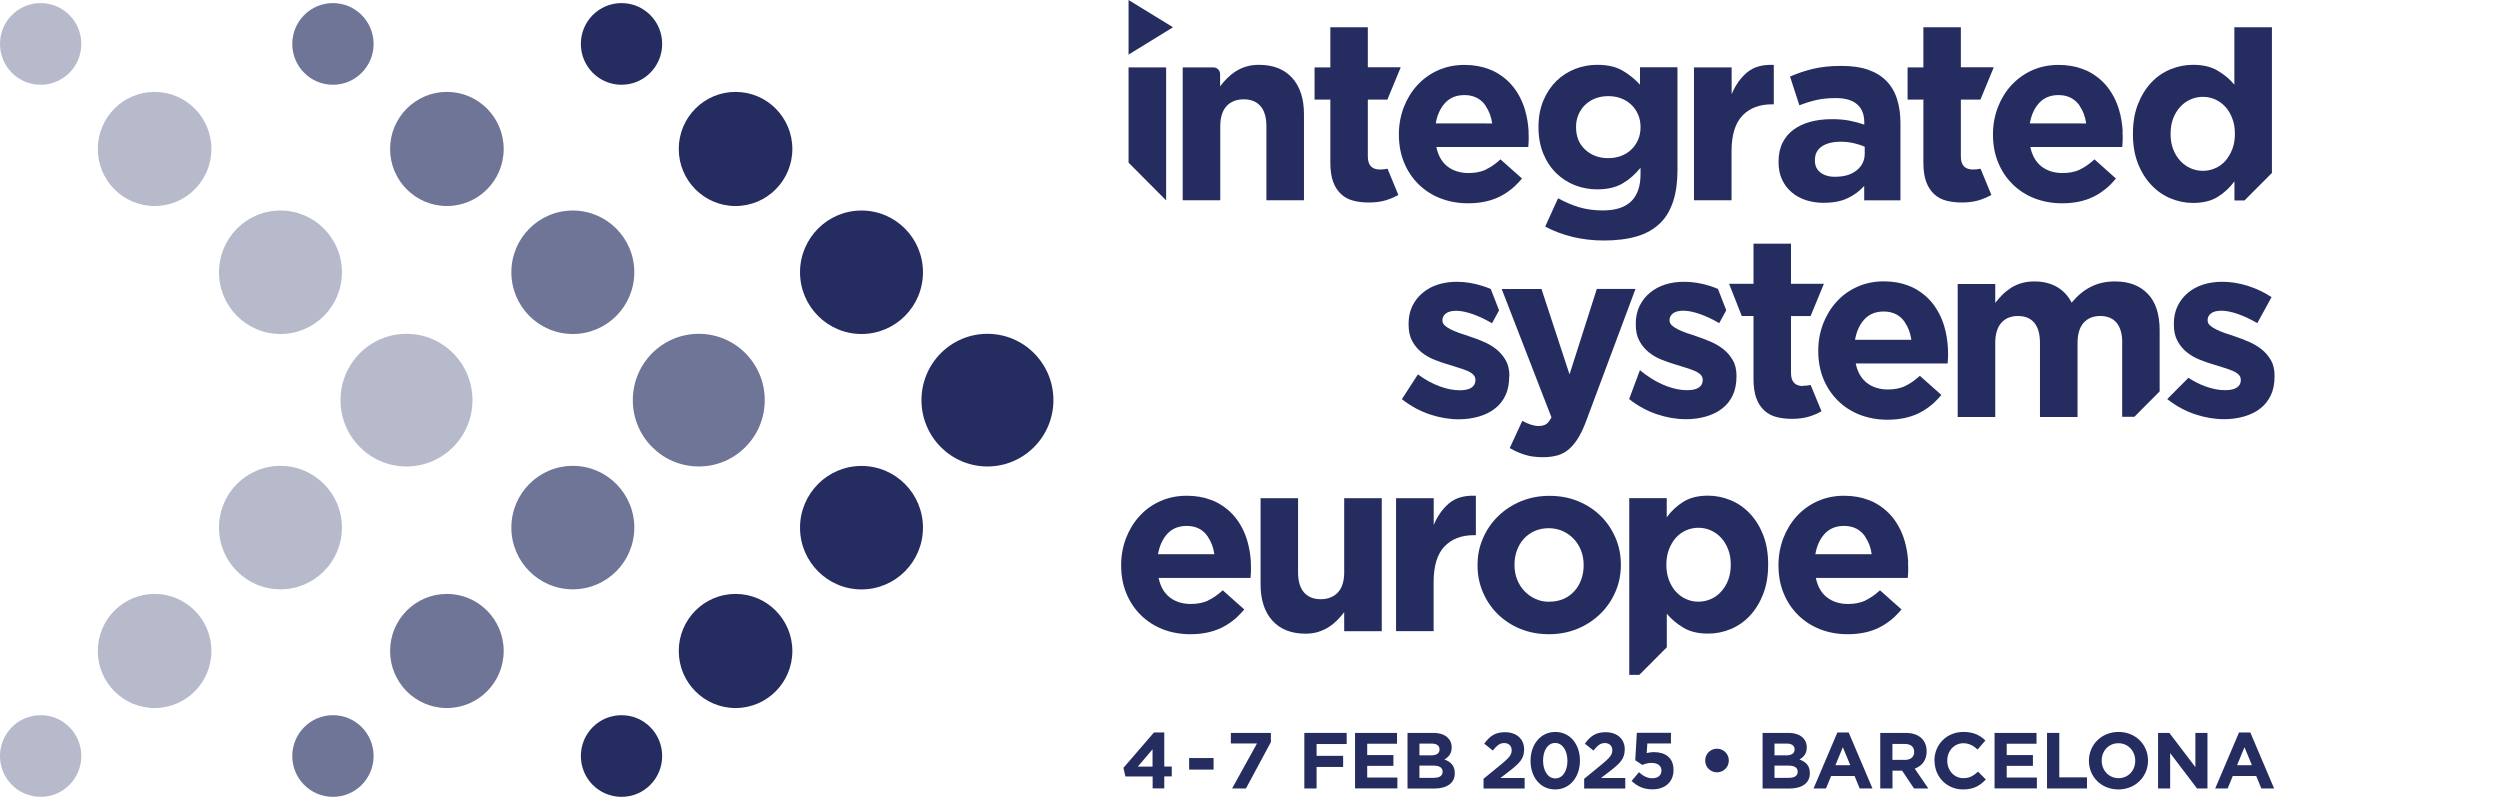
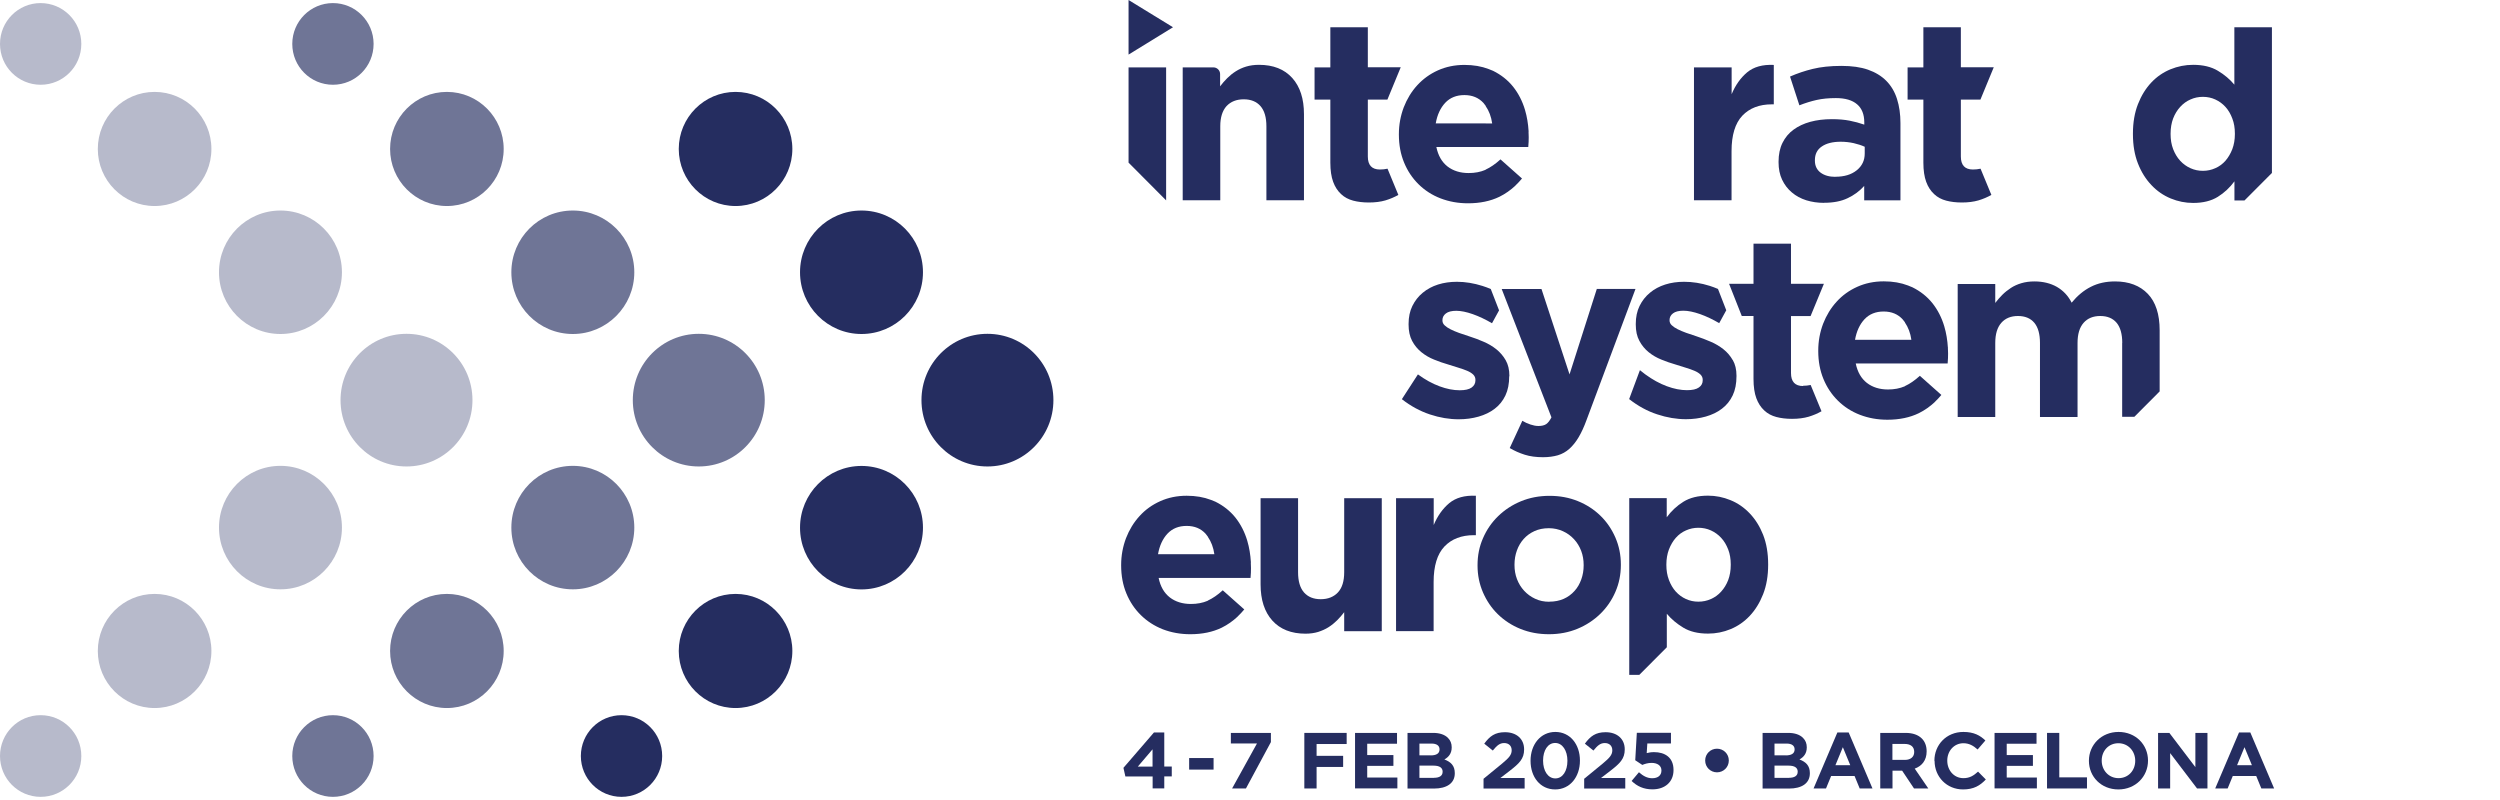
<svg xmlns="http://www.w3.org/2000/svg" id="Layer_1" viewBox="0 0 283.46 90.71">
  <defs>
    <style>.cls-1{opacity:.33;}.cls-2{opacity:.66;}.cls-3{fill:#252d60;stroke-width:0px;}</style>
  </defs>
  <g class="cls-2">
    <path class="cls-3" d="m37.75.35c-2.54,0-4.61,2.07-4.61,4.63s2.06,4.63,4.61,4.63,4.61-2.07,4.61-4.63S40.29.35,37.75.35" />
  </g>
  <g class="cls-2">
    <path class="cls-3" d="m50.67,10.42c-3.56,0-6.44,2.9-6.44,6.47s2.88,6.47,6.44,6.47,6.44-2.9,6.44-6.47-2.88-6.47-6.44-6.47" />
  </g>
  <g class="cls-2">
    <path class="cls-3" d="m64.95,23.87c-3.85,0-6.97,3.13-6.97,7s3.12,7,6.97,7,6.97-3.14,6.97-7-3.12-7-6.97-7" />
  </g>
  <g class="cls-2">
    <path class="cls-3" d="m79.23,37.85c-4.13,0-7.48,3.36-7.48,7.52s3.35,7.52,7.48,7.52,7.48-3.36,7.48-7.52-3.35-7.52-7.48-7.52" />
  </g>
  <g class="cls-2">
    <path class="cls-3" d="m37.75,81.09c-2.54,0-4.61,2.07-4.61,4.63s2.06,4.63,4.61,4.63,4.61-2.07,4.61-4.63-2.06-4.63-4.61-4.63" />
  </g>
  <g class="cls-2">
    <path class="cls-3" d="m50.67,67.34c-3.56,0-6.44,2.9-6.44,6.47s2.88,6.47,6.44,6.47,6.44-2.9,6.44-6.47-2.88-6.47-6.44-6.47" />
  </g>
  <g class="cls-2">
    <path class="cls-3" d="m64.95,52.82c-3.85,0-6.97,3.13-6.97,7s3.12,7,6.97,7,6.97-3.14,6.97-7-3.12-7-6.97-7" />
  </g>
  <g class="cls-1">
    <path class="cls-3" d="m4.6.35C2.06.35,0,2.42,0,4.98s2.06,4.63,4.61,4.63,4.61-2.07,4.61-4.63S7.15.35,4.6.35" />
  </g>
  <g class="cls-1">
    <path class="cls-3" d="m17.53,10.42c-3.56,0-6.44,2.9-6.44,6.47s2.88,6.47,6.44,6.47,6.44-2.9,6.44-6.47-2.88-6.47-6.44-6.47" />
  </g>
  <g class="cls-1">
    <path class="cls-3" d="m31.8,23.87c-3.85,0-6.97,3.13-6.97,7s3.12,7,6.97,7,6.97-3.14,6.97-7-3.12-7-6.97-7" />
  </g>
  <g class="cls-1">
    <path class="cls-3" d="m46.09,37.85c-4.13,0-7.48,3.36-7.48,7.52s3.35,7.52,7.48,7.52,7.48-3.36,7.48-7.52-3.35-7.52-7.48-7.52" />
  </g>
  <g class="cls-1">
    <path class="cls-3" d="m4.6,81.09C2.06,81.09,0,83.16,0,85.72s2.06,4.63,4.61,4.63,4.61-2.07,4.61-4.63-2.06-4.63-4.61-4.63" />
  </g>
  <g class="cls-1">
    <path class="cls-3" d="m17.53,67.34c-3.56,0-6.44,2.9-6.44,6.47s2.88,6.47,6.44,6.47,6.44-2.9,6.44-6.47-2.88-6.47-6.44-6.47" />
  </g>
  <g class="cls-1">
    <path class="cls-3" d="m31.8,52.82c-3.85,0-6.97,3.13-6.97,7s3.12,7,6.97,7,6.97-3.14,6.97-7-3.12-7-6.97-7" />
  </g>
-   <path class="cls-3" d="m75.08,4.98c0,2.56-2.06,4.63-4.61,4.63s-4.61-2.07-4.61-4.63,2.06-4.63,4.61-4.63,4.61,2.07,4.61,4.63" />
  <path class="cls-3" d="m89.84,16.89c0,3.57-2.88,6.47-6.44,6.47s-6.44-2.9-6.44-6.47,2.88-6.47,6.44-6.47,6.44,2.9,6.44,6.47" />
  <path class="cls-3" d="m104.65,30.87c0,3.87-3.12,7-6.97,7s-6.97-3.14-6.97-7,3.12-7,6.97-7,6.97,3.13,6.97,7" />
  <path class="cls-3" d="m119.44,45.37c0,4.15-3.35,7.52-7.48,7.52s-7.48-3.36-7.48-7.52,3.35-7.52,7.48-7.52,7.48,3.36,7.48,7.52" />
  <path class="cls-3" d="m75.08,85.72c0-2.56-2.06-4.63-4.61-4.63s-4.61,2.07-4.61,4.63,2.06,4.63,4.61,4.63,4.61-2.07,4.61-4.63" />
  <path class="cls-3" d="m89.84,73.81c0-3.57-2.88-6.47-6.44-6.47s-6.44,2.9-6.44,6.47,2.88,6.47,6.44,6.47,6.44-2.9,6.44-6.47" />
  <path class="cls-3" d="m104.65,59.83c0-3.87-3.12-7-6.97-7s-6.97,3.14-6.97,7,3.12,7,6.97,7,6.97-3.14,6.97-7" />
  <path class="cls-3" d="m168.45,13.99h0s-5.66,0-5.66,0c.17-.98.53-1.75,1.08-2.34.55-.58,1.27-.87,2.17-.87s1.61.3,2.16.89c.09.1.18.22.26.34v.03c.37.53.62,1.18.73,1.96h-.73Zm4.87.9c-.05-.84-.18-1.65-.41-2.43-.29-.98-.74-1.86-1.34-2.62-.61-.76-1.37-1.36-2.28-1.81l-.25-.1-.25-.1c-.8-.31-1.72-.47-2.75-.47-1.1,0-2.1.21-3.01.62-.91.41-1.69.98-2.34,1.69-.65.71-1.16,1.55-1.53,2.5-.36.96-.55,1.97-.55,3.04v.06c0,1.16.2,2.22.59,3.16.39.95.94,1.77,1.64,2.46.7.69,1.53,1.23,2.49,1.6.96.37,2,.56,3.12.56,1.36,0,2.55-.25,3.56-.74.67-.33,1.27-.76,1.81-1.26h-.01c.27-.26.52-.52.76-.81l-2.44-2.17c-.58.53-1.14.91-1.68,1.16h0s-.03.03-.03.03c-.56.24-1.19.36-1.9.36-.95,0-1.75-.25-2.39-.74-.64-.5-1.07-1.23-1.27-2.21h8.71s1.71,0,1.71,0c.02-.21.03-.4.04-.59,0-.19.01-.37.01-.53,0-.21-.01-.42-.02-.63l.02-.02Z" />
-   <path class="cls-3" d="m235.81,13.99h0s-5.66,0-5.66,0c.17-.98.53-1.75,1.08-2.34.55-.58,1.27-.87,2.17-.87s1.61.3,2.15.89c.1.1.18.22.26.34v.03c.38.53.62,1.18.73,1.96h-.73Zm4.87.9c-.05-.84-.18-1.65-.41-2.43-.29-.98-.74-1.86-1.34-2.62-.61-.76-1.37-1.36-2.28-1.81l-.25-.1-.25-.1c-.8-.31-1.72-.47-2.75-.47-1.1,0-2.1.21-3.01.62-.9.41-1.68.98-2.34,1.69-.65.71-1.16,1.55-1.53,2.5-.36.96-.55,1.97-.55,3.04v.06c0,1.16.2,2.22.59,3.16.39.95.94,1.77,1.64,2.46.7.69,1.53,1.23,2.49,1.6.96.37,2,.56,3.12.56,1.36,0,2.55-.25,3.55-.74.67-.33,1.27-.76,1.81-1.26h-.01c.27-.26.52-.52.75-.81l-2.43-2.17c-.58.53-1.14.91-1.68,1.16h0s-.03.03-.03.03c-.56.24-1.19.36-1.9.36-.95,0-1.75-.25-2.39-.74-.64-.5-1.07-1.23-1.27-2.21h8.71s1.71,0,1.71,0c.02-.21.03-.4.04-.59,0-.19.01-.37.01-.53,0-.21-.01-.42-.02-.63l.02-.02Z" />
  <path class="cls-3" d="m134.08,7.64h3.5c.42,0,.76.34.76.76v1.39c.24-.32.51-.63.8-.92.29-.29.61-.55.97-.78.36-.23.75-.41,1.18-.54.43-.13.92-.2,1.46-.2,1.62,0,2.88.5,3.77,1.49.89.99,1.33,2.36,1.33,4.11v9.76h-4.26v-8.39c0-1.01-.22-1.77-.67-2.29-.45-.51-1.08-.77-1.9-.77s-1.47.26-1.95.77c-.47.52-.71,1.28-.71,2.29v8.39h-4.26V7.64Z" />
-   <path class="cls-3" d="m182.34,17.93c.52,0,1.01-.08,1.46-.25.45-.17.84-.41,1.16-.72.33-.31.58-.68.77-1.11.19-.43.28-.9.28-1.41v-.05c0-.51-.09-.98-.28-1.41-.19-.43-.44-.8-.77-1.11-.33-.31-.71-.55-1.16-.72-.45-.17-.93-.25-1.46-.25s-1,.09-1.44.25c-.44.17-.82.41-1.15.72-.33.31-.58.68-.77,1.11-.19.43-.28.9-.28,1.41v.05c0,1.05.35,1.9,1.04,2.53.69.64,1.56.96,2.6.96m-.5,9.34c-1.23,0-2.41-.14-3.53-.41-1.12-.27-2.16-.66-3.11-1.17l1.46-3.21c.78.43,1.57.77,2.37,1.01.79.24,1.69.37,2.7.37,1.46,0,2.53-.35,3.23-1.04.7-.69,1.05-1.71,1.05-3.07v-.73c-.63.77-1.32,1.37-2.07,1.8-.75.43-1.69.65-2.83.65-.88,0-1.72-.15-2.52-.46-.8-.31-1.51-.76-2.13-1.37-.62-.6-1.11-1.34-1.47-2.21-.36-.87-.55-1.87-.55-3v-.05c0-1.13.19-2.12.56-3,.37-.87.87-1.61,1.48-2.21.62-.6,1.33-1.05,2.13-1.36.8-.31,1.63-.46,2.49-.46,1.16,0,2.11.21,2.86.65.75.43,1.41.97,1.99,1.6v-1.97h4.25v11.67c0,2.68-.64,4.66-1.9,5.94-.71.71-1.6,1.23-2.67,1.55-1.07.32-2.34.48-3.79.48" />
  <path class="cls-3" d="m192.08,7.64h4.26v3.04c.43-1.03,1.02-1.86,1.76-2.48.75-.62,1.75-.9,3.02-.84v4.47h-.22c-1.42,0-2.53.43-3.35,1.29-.81.86-1.22,2.2-1.22,4.02v5.57h-4.26V7.64Z" />
  <path class="cls-3" d="m208.1,20.04c1.01,0,1.81-.24,2.42-.73.61-.49.91-1.12.91-1.91v-.76c-.37-.17-.79-.3-1.25-.41-.46-.1-.95-.16-1.47-.16-.91,0-1.63.18-2.15.54-.52.35-.78.87-.78,1.55v.06c0,.58.22,1.03.64,1.35.43.32.99.48,1.68.48m-1.29,2.95c-.71,0-1.38-.1-2-.29-.63-.2-1.17-.49-1.64-.89-.47-.39-.84-.88-1.11-1.45-.27-.57-.4-1.23-.4-1.98v-.06c0-.82.15-1.54.45-2.14.3-.6.71-1.1,1.25-1.49.53-.39,1.17-.69,1.9-.89.74-.2,1.55-.3,2.45-.3.77,0,1.43.06,2,.17.57.11,1.12.26,1.67.45v-.25c0-.9-.27-1.59-.81-2.05-.54-.47-1.34-.71-2.41-.71-.82,0-1.54.07-2.17.21-.63.14-1.28.34-1.97.61l-1.06-3.26c.82-.36,1.68-.65,2.58-.87.9-.22,1.98-.34,3.25-.34,1.18,0,2.18.14,3.01.43s1.52.71,2.06,1.25c.56.56.97,1.25,1.23,2.07.26.82.39,1.73.39,2.74v8.75h-4.11v-1.63c-.52.58-1.15,1.05-1.88,1.39-.73.35-1.61.52-2.66.52" />
  <polygon class="cls-3" points="127.96 7.64 127.96 18.44 132.22 22.72 132.22 7.64 127.96 7.64" />
  <polygon class="cls-3" points="127.96 6.19 133 3.09 127.96 0 127.96 6.19" />
  <path class="cls-3" d="m253.4,15.21c0,.62-.1,1.19-.29,1.7-.2.51-.46.95-.78,1.32-.33.37-.71.65-1.15.84-.44.2-.91.3-1.41.3s-.97-.1-1.41-.3c-.44-.2-.83-.48-1.16-.84-.34-.37-.6-.81-.8-1.32-.2-.52-.29-1.09-.29-1.7v-.06c0-.64.1-1.21.29-1.72.2-.51.46-.94.8-1.31.34-.37.72-.65,1.16-.84.44-.2.91-.3,1.41-.3s.98.1,1.41.3c.44.2.82.48,1.15.84.33.36.59.81.78,1.32.2.52.29,1.08.29,1.7v.06Zm4.2,4.38V3.09h-4.26v6.51c-.5-.6-1.12-1.13-1.86-1.57-.74-.45-1.68-.68-2.81-.68-.9,0-1.75.17-2.58.51-.82.34-1.55.84-2.17,1.5-.63.67-1.13,1.48-1.51,2.45-.38.97-.57,2.08-.57,3.34v.06c0,1.26.19,2.37.57,3.33.38.97.89,1.78,1.53,2.45.63.67,1.36,1.17,2.18,1.51.82.34,1.67.51,2.55.51,1.12,0,2.05-.23,2.79-.69.74-.46,1.37-1.05,1.89-1.76v2.17h1.14l3.12-3.13Z" />
  <path class="cls-3" d="m157.31,19.13c-.28.06-.56.09-.85.09-.91,0-1.37-.49-1.37-1.47v-6.46h2.22l1.51-3.66h-3.73V3.09h-4.25v4.55h-1.79v3.65h0s1.79,0,1.79,0v7.15c0,.88.11,1.61.32,2.18.21.57.51,1.03.9,1.39.38.36.84.6,1.37.74.53.14,1.12.21,1.78.21.71,0,1.34-.08,1.88-.24.53-.16,1.02-.37,1.46-.62l-1.23-2.98Z" />
  <path class="cls-3" d="m224.55,19.13c-.28.06-.56.09-.85.09-.91,0-1.37-.49-1.37-1.47v-6.46h2.22l1.51-3.66h-3.73V3.09h-4.25v4.55h-1.79v3.65h0s1.79,0,1.79,0v7.15c0,.88.11,1.61.32,2.18.21.57.51,1.03.9,1.39.38.36.84.6,1.37.74.53.14,1.12.21,1.78.21.71,0,1.33-.08,1.88-.24.53-.16,1.02-.37,1.46-.62l-1.23-2.98Z" />
  <path class="cls-3" d="m215.99,38.53h0s-5.66,0-5.66,0c.17-.97.53-1.75,1.08-2.34.55-.58,1.27-.87,2.17-.87s1.61.3,2.15.89c.09.1.17.22.26.33v.03c.37.54.62,1.18.73,1.96h-.73Zm4.87.9c-.05-.84-.18-1.65-.41-2.43-.29-.98-.74-1.86-1.34-2.62-.61-.76-1.37-1.36-2.28-1.81l-.25-.1-.24-.1c-.81-.31-1.72-.47-2.75-.47-1.1,0-2.1.21-3.01.62-.91.41-1.69.97-2.34,1.69-.65.71-1.16,1.55-1.53,2.5-.36.96-.55,1.97-.55,3.04v.06c0,1.16.2,2.22.59,3.16.39.95.94,1.77,1.64,2.46.7.69,1.53,1.23,2.49,1.6.96.37,2,.56,3.12.56,1.36,0,2.55-.25,3.56-.74.67-.33,1.27-.76,1.81-1.26h-.01c.27-.26.52-.52.76-.81l-2.44-2.17c-.58.53-1.14.91-1.68,1.16h0s-.03.03-.03.03c-.56.24-1.2.36-1.9.36-.95,0-1.75-.25-2.39-.74-.64-.5-1.07-1.23-1.27-2.21h8.71s1.71,0,1.71,0c.02-.21.03-.4.04-.59,0-.19.01-.37.01-.53,0-.21-.01-.42-.02-.63l.02-.02Z" />
  <path class="cls-3" d="m171.14,42.67v-.06c0-.69-.14-1.28-.42-1.77-.28-.49-.64-.9-1.06-1.24-.43-.34-.91-.63-1.46-.86-.54-.23-1.07-.44-1.6-.6-.41-.13-.8-.26-1.16-.39s-.69-.27-.97-.41c-.28-.14-.5-.29-.67-.45-.17-.16-.25-.34-.25-.55v-.05c0-.3.13-.55.39-.75.26-.2.65-.3,1.18-.3s1.16.13,1.87.38c.71.25,1.44.6,2.18,1.03l.8-1.46-.94-2.42c-.3-.13-.62-.25-.94-.35-.98-.31-1.95-.47-2.9-.47-.76,0-1.48.1-2.14.31-.66.21-1.24.52-1.73.93-.5.41-.89.91-1.18,1.5-.29.59-.43,1.27-.43,2.04v.06c0,.73.13,1.35.4,1.86.27.51.62.93,1.05,1.28.43.35.91.63,1.44.84.53.22,1.06.4,1.58.55.41.13.8.25,1.18.37.37.11.7.23.99.35.29.12.52.27.69.43.17.17.25.37.25.59v.06c0,.34-.14.61-.43.82-.29.21-.74.31-1.36.31-.71,0-1.47-.15-2.28-.45-.81-.3-1.63-.75-2.45-1.35l-1.82,2.81c1.01.79,2.07,1.36,3.18,1.73,1.11.37,2.2.55,3.26.55.8,0,1.55-.1,2.25-.3.7-.2,1.31-.49,1.83-.89.52-.39.93-.9,1.22-1.51.29-.61.43-1.34.43-2.18" />
  <path class="cls-3" d="m240.62,38.87v8.39h1.38l2.87-2.88v-6.93c0-1.82-.45-3.2-1.34-4.13-.9-.94-2.14-1.41-3.72-1.41-1.03,0-1.94.2-2.74.61-.8.4-1.53,1.01-2.18,1.8-.39-.78-.95-1.37-1.67-1.79-.72-.41-1.57-.62-2.56-.62-.54,0-1.03.07-1.47.2-.44.13-.84.31-1.19.54-.35.23-.68.49-.97.78-.29.29-.56.6-.8.92v-2.15h-4.26v15.08h4.26v-8.39c0-1.01.23-1.77.69-2.29.46-.52,1.09-.77,1.89-.77s1.42.26,1.85.77c.43.52.64,1.28.64,2.29v8.39h4.26v-8.39c0-1.01.23-1.77.69-2.29.46-.52,1.09-.77,1.89-.77s1.42.26,1.85.77c.43.52.64,1.28.64,2.29" />
-   <path class="cls-3" d="m257.48,40.84c-.28-.49-.63-.9-1.06-1.24-.43-.34-.92-.63-1.46-.86-.54-.23-1.07-.44-1.6-.61-.41-.13-.8-.26-1.16-.39-.36-.13-.69-.27-.97-.41-.28-.14-.5-.29-.67-.45-.17-.16-.25-.34-.25-.55v-.05c0-.3.13-.55.39-.75.26-.2.65-.3,1.18-.3s1.16.13,1.88.38c.71.25,1.44.6,2.18,1.03l1.62-2.95c-.82-.54-1.72-.97-2.7-1.28-.98-.31-1.95-.46-2.9-.46-.76,0-1.48.1-2.14.31-.66.21-1.24.52-1.73.93-.5.41-.89.91-1.18,1.5-.29.59-.43,1.27-.43,2.04v.06c0,.73.13,1.35.41,1.86.27.51.62.93,1.05,1.28.43.35.91.63,1.44.84.53.22,1.06.4,1.58.55.41.13.8.25,1.18.37.37.11.7.23.99.35.29.12.52.27.69.43.17.17.25.37.25.59v.06c0,.34-.14.61-.43.81-.29.21-.74.31-1.36.31-.71,0-1.47-.15-2.28-.45-.62-.23-1.24-.55-1.87-.95l-2.4,2.41c1.01.79,2.07,1.37,3.18,1.73,1.11.37,2.2.55,3.26.55.8,0,1.55-.1,2.25-.3.7-.2,1.31-.49,1.83-.89.52-.39.93-.9,1.22-1.51.29-.61.43-1.34.43-2.18v-.06c0-.69-.14-1.28-.42-1.77" />
  <path class="cls-3" d="m181.05,32.77l-3.09,9.68-3.18-9.68h-4.51l5.64,14.55c-.19.37-.39.63-.6.77-.21.14-.51.21-.88.21-.28,0-.58-.06-.91-.17-.33-.11-.63-.25-.91-.42l-1.43,3.09c.54.32,1.11.57,1.71.76.6.19,1.29.28,2.07.28.63,0,1.19-.08,1.68-.22.49-.15.92-.39,1.3-.73.38-.34.73-.77,1.05-1.31.32-.54.62-1.19.9-1.96l5.55-14.86h-4.39Z" />
  <path class="cls-3" d="m196.47,40.84c-.28-.49-.63-.9-1.06-1.24-.43-.34-.91-.63-1.46-.86-.54-.23-1.07-.44-1.6-.61-.41-.13-.8-.26-1.16-.39-.36-.13-.69-.27-.97-.41-.28-.14-.5-.29-.67-.45-.17-.16-.25-.34-.25-.55v-.05c0-.3.13-.55.39-.75.26-.2.65-.3,1.18-.3s1.16.13,1.88.38c.71.25,1.44.6,2.18,1.03l.8-1.46-.94-2.42c-.31-.13-.62-.25-.94-.35-.98-.31-1.95-.46-2.9-.46-.77,0-1.48.1-2.14.31-.66.21-1.24.52-1.73.93-.5.41-.89.91-1.18,1.5-.29.59-.43,1.27-.43,2.04v.06c0,.73.13,1.35.41,1.86.27.51.62.93,1.05,1.28.43.35.91.63,1.44.84.53.22,1.06.4,1.58.55.41.13.8.25,1.18.37.37.11.7.23.99.35.29.12.52.27.69.43.17.17.25.37.25.59v.06c0,.34-.14.61-.43.81-.29.21-.74.31-1.36.31-.71,0-1.47-.15-2.28-.45-.81-.3-1.63-.75-2.45-1.35l-.6-.47-1.22,3.28c1.01.79,2.07,1.37,3.18,1.73,1.11.37,2.2.55,3.26.55.8,0,1.55-.1,2.25-.3.7-.2,1.31-.49,1.83-.89.52-.39.93-.9,1.22-1.51.29-.61.43-1.34.43-2.18v-.06c0-.69-.14-1.28-.42-1.77" />
  <path class="cls-3" d="m204.44,43.77c-.91,0-1.37-.49-1.37-1.47v-6.46h2.22l1.51-3.66h-3.73v-4.55h-4.25v4.55h-2.77l1.44,3.65h0s1.33,0,1.33,0v7.14c0,.88.11,1.61.32,2.18.21.57.51,1.03.9,1.39.38.36.84.6,1.37.74.53.14,1.12.21,1.78.21.71,0,1.33-.08,1.88-.24.53-.16,1.02-.37,1.46-.62l-1.23-2.98c-.28.06-.56.09-.85.09" />
  <path class="cls-3" d="m136.96,62.84h0s-5.66,0-5.66,0c.17-.97.53-1.75,1.08-2.34.55-.58,1.27-.87,2.17-.87s1.61.3,2.15.89c.09.1.17.22.26.34v.02c.37.54.62,1.18.73,1.96h-.73Zm4.87.9c-.05-.84-.18-1.65-.41-2.43-.29-.98-.74-1.86-1.34-2.62-.61-.76-1.37-1.36-2.28-1.81l-.25-.1-.25-.1c-.8-.31-1.72-.47-2.75-.47-1.1,0-2.1.21-3.01.62-.91.41-1.69.97-2.34,1.69-.65.71-1.16,1.55-1.53,2.5-.36.96-.55,1.97-.55,3.04v.06c0,1.16.2,2.22.59,3.16.39.95.94,1.77,1.64,2.46.7.69,1.53,1.23,2.49,1.61.96.37,2,.56,3.12.56,1.36,0,2.55-.25,3.56-.74.67-.33,1.27-.76,1.81-1.26h-.01c.27-.26.52-.52.76-.81l-2.44-2.17c-.58.53-1.14.91-1.68,1.16h0s-.03.03-.03.03c-.56.24-1.2.36-1.9.36-.95,0-1.75-.25-2.39-.74-.64-.5-1.07-1.23-1.27-2.21h8.71s1.71,0,1.71,0c.02-.21.03-.4.04-.59,0-.19.01-.37.01-.53,0-.21-.01-.42-.02-.63l.02-.02Z" />
  <path class="cls-3" d="m158.3,56.49h4.26v3.04c.43-1.03,1.02-1.86,1.76-2.48.75-.62,1.75-.9,3.02-.84v4.47h-.22c-1.42,0-2.53.43-3.35,1.29-.81.86-1.22,2.2-1.22,4.02v5.57h-4.26v-15.08Z" />
  <path class="cls-3" d="m148.03,71.85c-1.62,0-2.88-.5-3.77-1.49-.89-.99-1.33-2.36-1.33-4.11v-9.76h4.25v8.39c0,1.01.22,1.77.67,2.29.45.51,1.08.77,1.9.77s1.47-.26,1.95-.77c.48-.52.71-1.28.71-2.29v-8.39h4.26v15.08h-4.26v-2.16c-.24.32-.51.63-.8.92-.29.29-.61.55-.97.78-.36.23-.75.4-1.18.54-.43.13-.91.2-1.46.2" />
  <path class="cls-3" d="m175.66,68.22c.62,0,1.16-.11,1.64-.32.47-.21.88-.51,1.22-.89.34-.37.59-.81.77-1.31.18-.5.27-1.03.27-1.59v-.06c0-.56-.09-1.09-.28-1.59-.19-.5-.46-.94-.81-1.32-.35-.38-.77-.69-1.26-.91-.49-.22-1.02-.34-1.59-.34-.62,0-1.16.11-1.64.33-.48.22-.88.51-1.22.89-.34.38-.59.81-.77,1.31-.18.5-.27,1.03-.27,1.59v.06c0,.56.09,1.09.28,1.59.19.5.46.94.81,1.32.35.38.77.69,1.25.91.48.23,1.01.34,1.61.34m-.05,3.68c-1.16,0-2.23-.2-3.22-.6-.99-.4-1.84-.96-2.56-1.66-.72-.7-1.28-1.53-1.69-2.47-.41-.95-.62-1.96-.62-3.05v-.06c0-1.09.2-2.1.62-3.05.41-.95.98-1.78,1.71-2.49.73-.71,1.59-1.28,2.58-1.69.99-.41,2.07-.62,3.25-.62s2.23.2,3.22.6c.99.4,1.84.96,2.56,1.66.72.7,1.28,1.53,1.69,2.47.41.95.62,1.97.62,3.05v.06c0,1.09-.21,2.11-.62,3.05-.41.95-.98,1.78-1.71,2.49-.73.71-1.59,1.28-2.58,1.69-.99.41-2.07.62-3.25.62" />
  <path class="cls-3" d="m196.24,64.05c0,.64-.1,1.21-.29,1.72-.2.51-.46.94-.8,1.31-.33.37-.72.65-1.16.84-.44.2-.91.3-1.42.3s-.97-.1-1.41-.3c-.44-.2-.82-.48-1.15-.84-.33-.37-.59-.81-.78-1.32-.2-.52-.29-1.09-.29-1.7v-.06c0-.62.1-1.19.29-1.7.2-.51.46-.96.78-1.32.33-.37.71-.65,1.15-.84.44-.2.91-.3,1.41-.3s.98.1,1.42.3c.44.2.83.48,1.16.84.34.36.6.81.8,1.32.2.52.29,1.08.29,1.7v.06Zm3.68-3.39c-.38-.96-.89-1.78-1.53-2.45-.63-.66-1.36-1.17-2.18-1.5-.82-.34-1.67-.51-2.55-.51-1.12,0-2.05.23-2.79.69-.74.46-1.37,1.05-1.89,1.76v-2.17h-4.25v20.04h1.14l3.12-3.13v-3.8c.5.6,1.12,1.12,1.86,1.57.74.45,1.67.68,2.81.68.9,0,1.75-.17,2.57-.51.82-.34,1.54-.84,2.17-1.51.62-.66,1.13-1.48,1.51-2.45.38-.97.57-2.08.57-3.33v-.06c0-1.26-.19-2.37-.57-3.34" />
-   <path class="cls-3" d="m211.49,62.84h0s-5.66,0-5.66,0c.17-.97.53-1.75,1.08-2.34.55-.58,1.27-.87,2.17-.87s1.61.3,2.15.89c.1.1.18.22.26.34v.02c.38.54.62,1.18.73,1.96h-.73Zm4.87.9c-.05-.84-.18-1.65-.41-2.43-.29-.98-.74-1.86-1.34-2.62-.61-.76-1.37-1.36-2.28-1.81l-.25-.1-.25-.1c-.8-.31-1.72-.47-2.75-.47-1.1,0-2.1.21-3.01.62-.9.41-1.68.97-2.34,1.69-.65.71-1.16,1.55-1.53,2.5-.36.96-.55,1.97-.55,3.04v.06c0,1.16.2,2.22.59,3.16.39.95.94,1.77,1.64,2.46.7.69,1.53,1.23,2.49,1.61.96.37,2,.56,3.12.56,1.36,0,2.55-.25,3.55-.74.67-.33,1.27-.76,1.81-1.26h-.01c.27-.26.52-.52.76-.81l-2.44-2.17c-.58.53-1.14.91-1.68,1.16h0s-.03.03-.03.03c-.56.24-1.19.36-1.9.36-.95,0-1.75-.25-2.39-.74s-1.07-1.23-1.27-2.21h8.71s1.71,0,1.71,0c.02-.21.03-.4.04-.59,0-.19.01-.37.01-.53,0-.21-.01-.42-.02-.63l.02-.02Z" />
  <path class="cls-3" d="m130.68,88.04h-3.08l-.22-.98,3.46-4.01h1.17v3.86h.85v1.12h-.85v1.36h-1.32v-1.36Zm0-1.12v-1.96l-1.67,1.96h1.67Z" />
  <path class="cls-3" d="m134.83,85.95h2.77v1.31h-2.77v-1.31Z" />
  <path class="cls-3" d="m142.52,84.3h-2.96v-1.2h4.54v1.04l-2.83,5.26h-1.57l2.82-5.1Z" />
  <path class="cls-3" d="m147.89,83.1h4.8v1.26h-3.41v1.34h3.01v1.26h-3.01v2.44h-1.39v-6.3Z" />
  <path class="cls-3" d="m153.65,83.1h4.75v1.23h-3.38v1.28h2.97v1.23h-2.97v1.32h3.42v1.23h-4.8v-6.3Z" />
  <path class="cls-3" d="m159.59,83.1h2.93c.72,0,1.29.2,1.65.56.29.29.43.64.43,1.07v.02c0,.71-.38,1.11-.83,1.36.73.28,1.18.7,1.18,1.55v.02c0,1.15-.94,1.73-2.36,1.73h-3v-6.3Zm2.63,2.55c.61,0,1-.2,1-.67v-.02c0-.41-.32-.65-.91-.65h-1.37v1.33h1.28Zm.37,2.54c.61,0,.98-.22.98-.68v-.02c0-.42-.32-.68-1.03-.68h-1.6v1.39h1.65Z" />
  <path class="cls-3" d="m168.21,88.3l2.1-1.72c.78-.65,1.09-.99,1.09-1.51s-.35-.82-.85-.82-.82.27-1.29.85l-.97-.78c.62-.85,1.22-1.3,2.35-1.3,1.31,0,2.17.76,2.17,1.94v.02c0,1.05-.54,1.58-1.66,2.44l-1.03.79h2.75v1.2h-4.66v-1.1Z" />
  <path class="cls-3" d="m173.54,86.27v-.02c0-1.83,1.13-3.26,2.81-3.26s2.79,1.41,2.79,3.24v.02c0,1.83-1.12,3.26-2.81,3.26s-2.79-1.41-2.79-3.24Zm4.18,0v-.02c0-1.14-.56-2.01-1.39-2.01s-1.37.84-1.37,1.99v.02c0,1.15.55,2.01,1.39,2.01s1.37-.85,1.37-1.99Z" />
  <path class="cls-3" d="m179.62,88.3l2.1-1.72c.78-.65,1.09-.99,1.09-1.51s-.35-.82-.85-.82-.82.27-1.29.85l-.97-.78c.62-.85,1.22-1.3,2.35-1.3,1.31,0,2.17.76,2.17,1.94v.02c0,1.05-.54,1.58-1.66,2.44l-1.03.79h2.75v1.2h-4.66v-1.1Z" />
  <path class="cls-3" d="m184.99,88.56l.84-1c.48.43.95.68,1.5.68.65,0,1.05-.32,1.05-.87v-.02c0-.54-.46-.85-1.12-.85-.4,0-.76.11-1.05.23l-.8-.53.18-3.11h3.87v1.21h-2.68l-.07,1.09c.25-.06.48-.11.83-.11,1.22,0,2.21.59,2.21,2.02v.02c0,1.33-.95,2.18-2.39,2.18-1.01,0-1.75-.36-2.36-.95Z" />
  <path class="cls-3" d="m193.34,86.24v-.02c0-.74.6-1.33,1.34-1.33s1.34.59,1.34,1.33v.02c0,.74-.6,1.33-1.34,1.33s-1.34-.59-1.34-1.33Z" />
  <path class="cls-3" d="m199.85,83.1h2.93c.72,0,1.29.2,1.65.56.29.29.43.64.43,1.07v.02c0,.71-.38,1.11-.83,1.36.73.28,1.18.7,1.18,1.55v.02c0,1.15-.94,1.73-2.36,1.73h-3v-6.3Zm2.63,2.55c.61,0,1-.2,1-.67v-.02c0-.41-.32-.65-.91-.65h-1.37v1.33h1.28Zm.37,2.54c.61,0,.98-.22.98-.68v-.02c0-.42-.32-.68-1.03-.68h-1.6v1.39h1.65Z" />
  <path class="cls-3" d="m208.33,83.05h1.28l2.7,6.35h-1.45l-.58-1.41h-2.66l-.58,1.41h-1.41l2.7-6.35Zm1.46,3.71l-.84-2.04-.84,2.04h1.67Z" />
  <path class="cls-3" d="m213.19,83.1h2.88c.8,0,1.42.22,1.84.64.35.35.54.85.54,1.44v.02c0,1.02-.55,1.66-1.35,1.95l1.54,2.25h-1.62l-1.35-2.02h-1.09v2.02h-1.39v-6.3Zm2.79,3.06c.68,0,1.06-.36,1.06-.89v-.02c0-.59-.41-.9-1.09-.9h-1.38v1.81h1.4Z" />
  <path class="cls-3" d="m219.33,86.27v-.02c0-1.79,1.35-3.26,3.29-3.26,1.19,0,1.9.4,2.49.97l-.88,1.02c-.49-.44-.98-.71-1.61-.71-1.06,0-1.83.88-1.83,1.96v.02c0,1.08.75,1.98,1.83,1.98.72,0,1.16-.29,1.66-.74l.88.89c-.65.69-1.37,1.13-2.58,1.13-1.85,0-3.23-1.43-3.23-3.24Z" />
  <path class="cls-3" d="m226.16,83.1h4.75v1.23h-3.38v1.28h2.97v1.23h-2.97v1.32h3.42v1.23h-4.8v-6.3Z" />
  <path class="cls-3" d="m232.1,83.1h1.39v5.04h3.14v1.26h-4.53v-6.3Z" />
  <path class="cls-3" d="m236.85,86.27v-.02c0-1.79,1.41-3.26,3.36-3.26s3.34,1.45,3.34,3.24v.02c0,1.79-1.41,3.26-3.36,3.26s-3.34-1.45-3.34-3.24Zm5.25,0v-.02c0-1.08-.79-1.98-1.91-1.98s-1.89.88-1.89,1.96v.02c0,1.08.79,1.98,1.91,1.98s1.89-.88,1.89-1.96Z" />
  <path class="cls-3" d="m244.69,83.1h1.28l2.95,3.88v-3.88h1.37v6.3h-1.18l-3.05-4.01v4.01h-1.37v-6.3Z" />
  <path class="cls-3" d="m253.87,83.05h1.28l2.7,6.35h-1.45l-.58-1.41h-2.66l-.58,1.41h-1.41l2.7-6.35Zm1.46,3.71l-.84-2.04-.84,2.04h1.67Z" />
</svg>